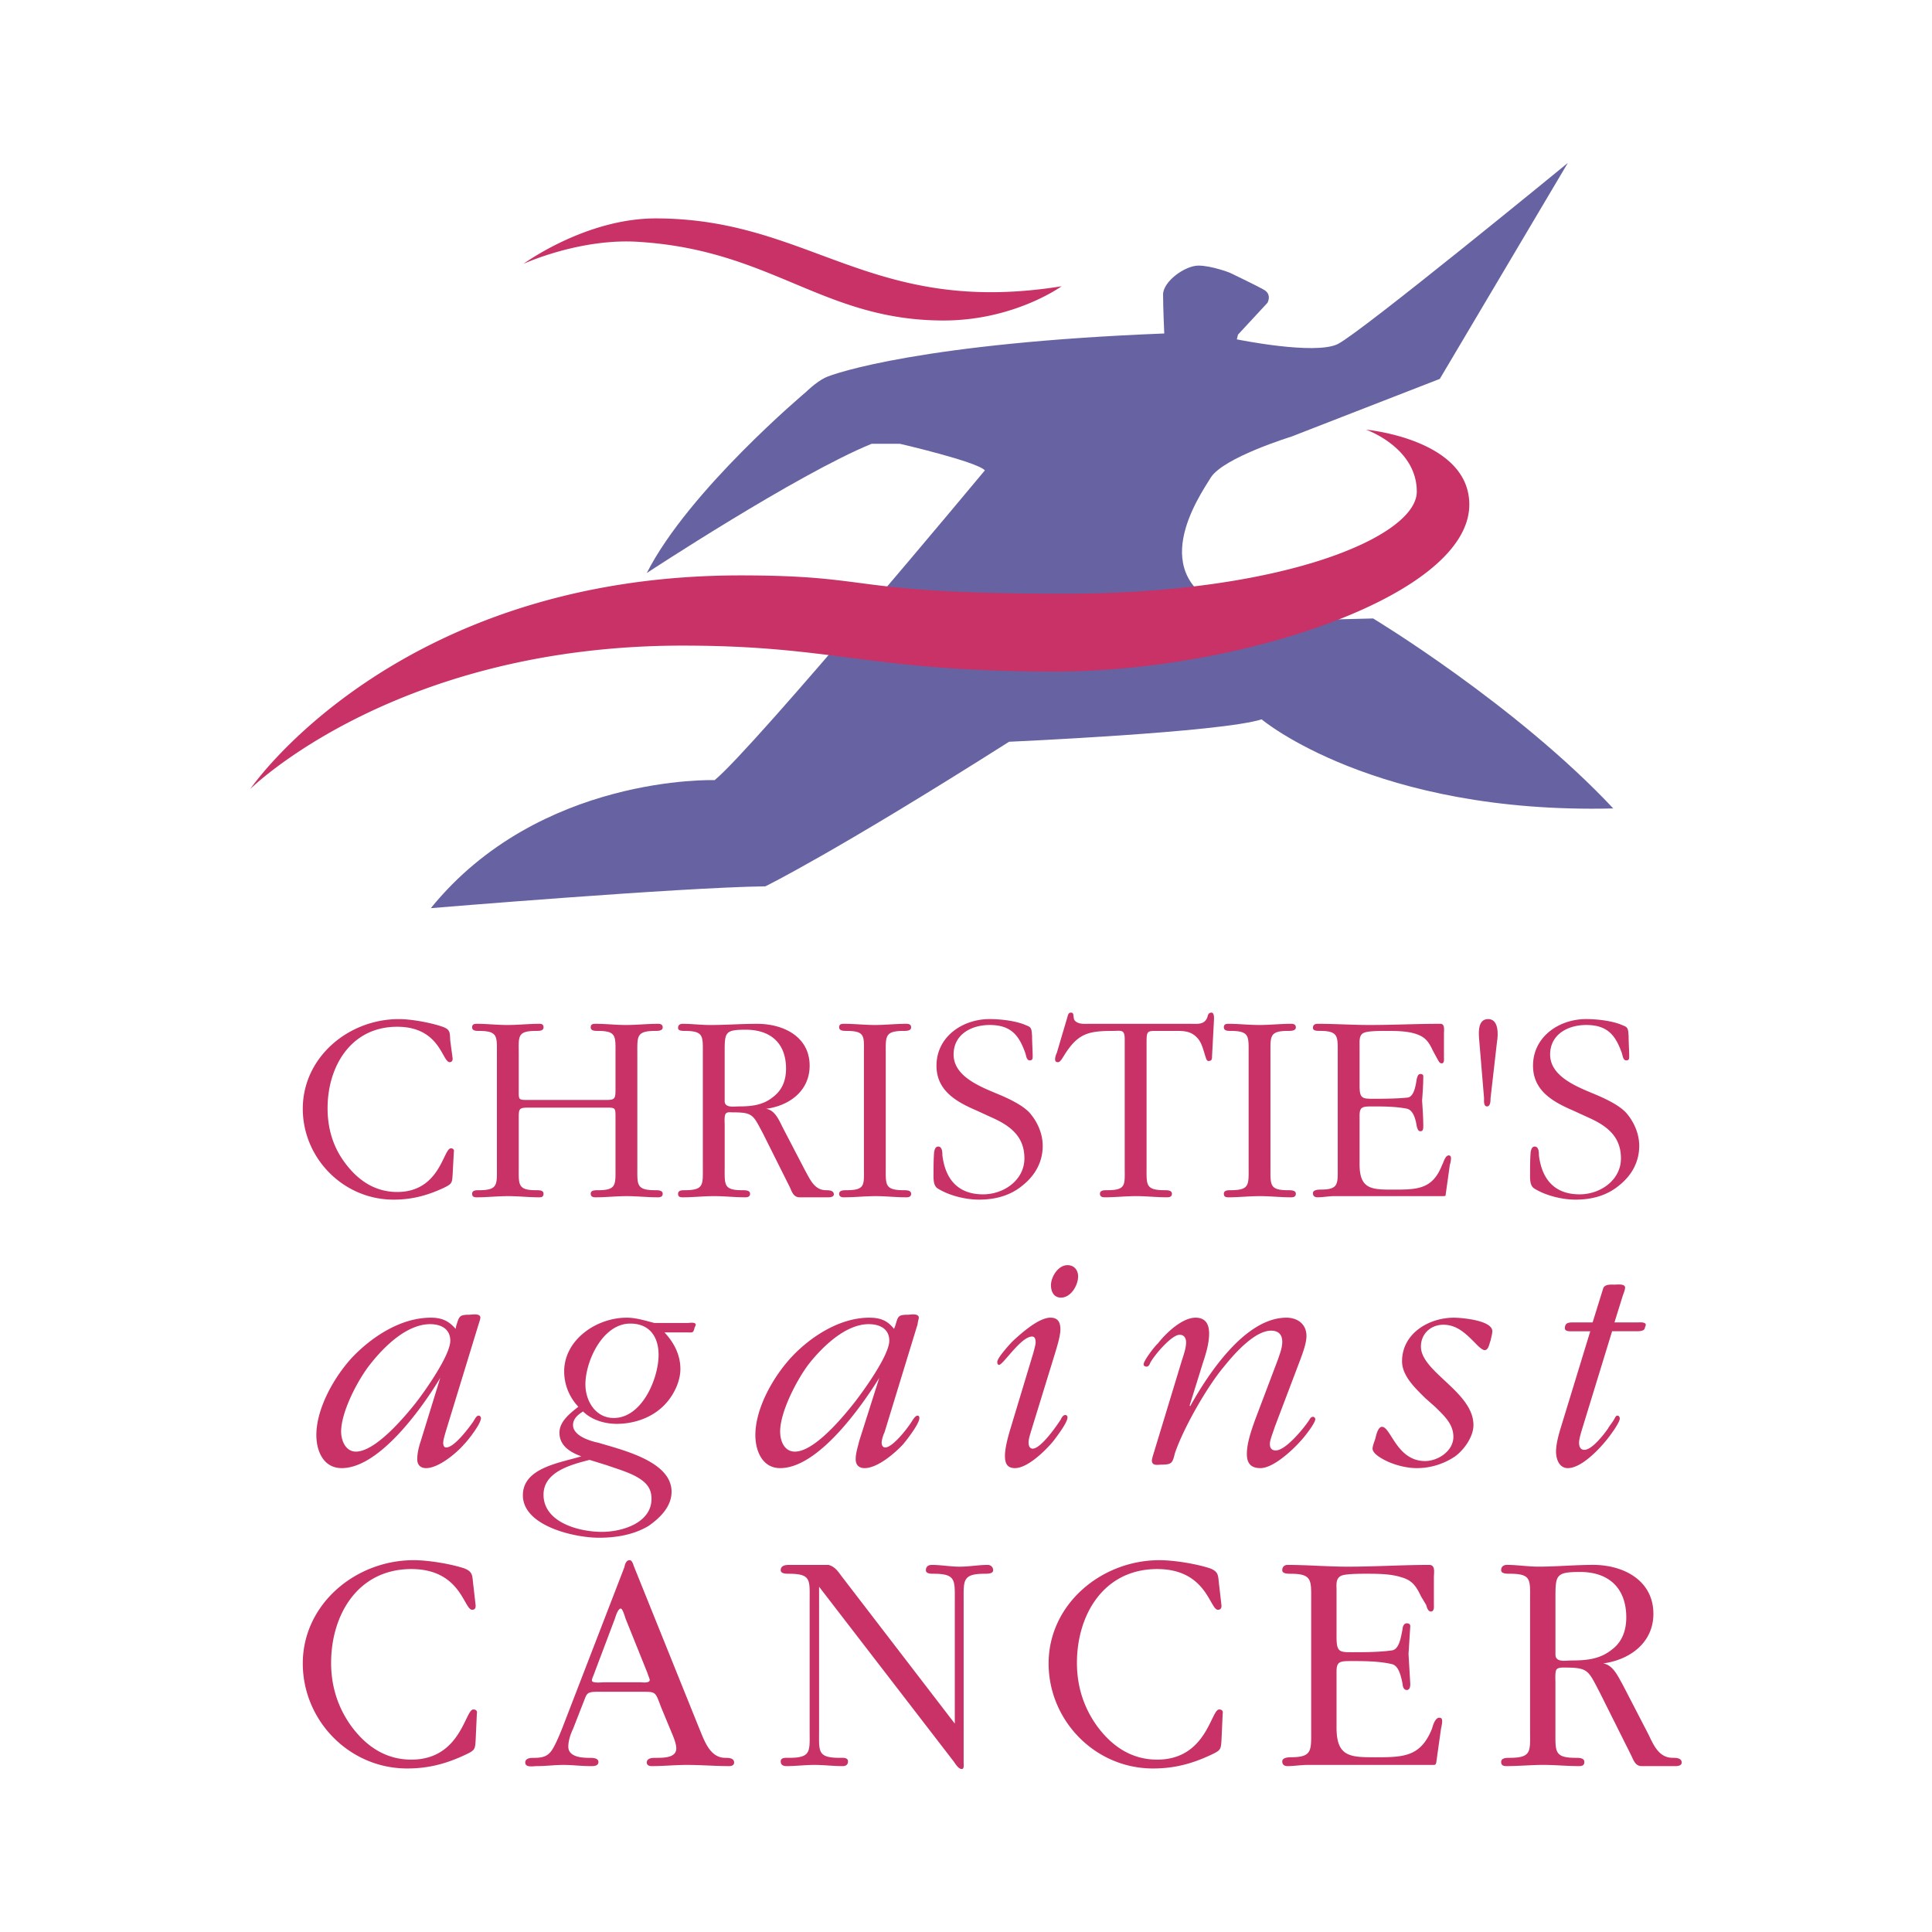
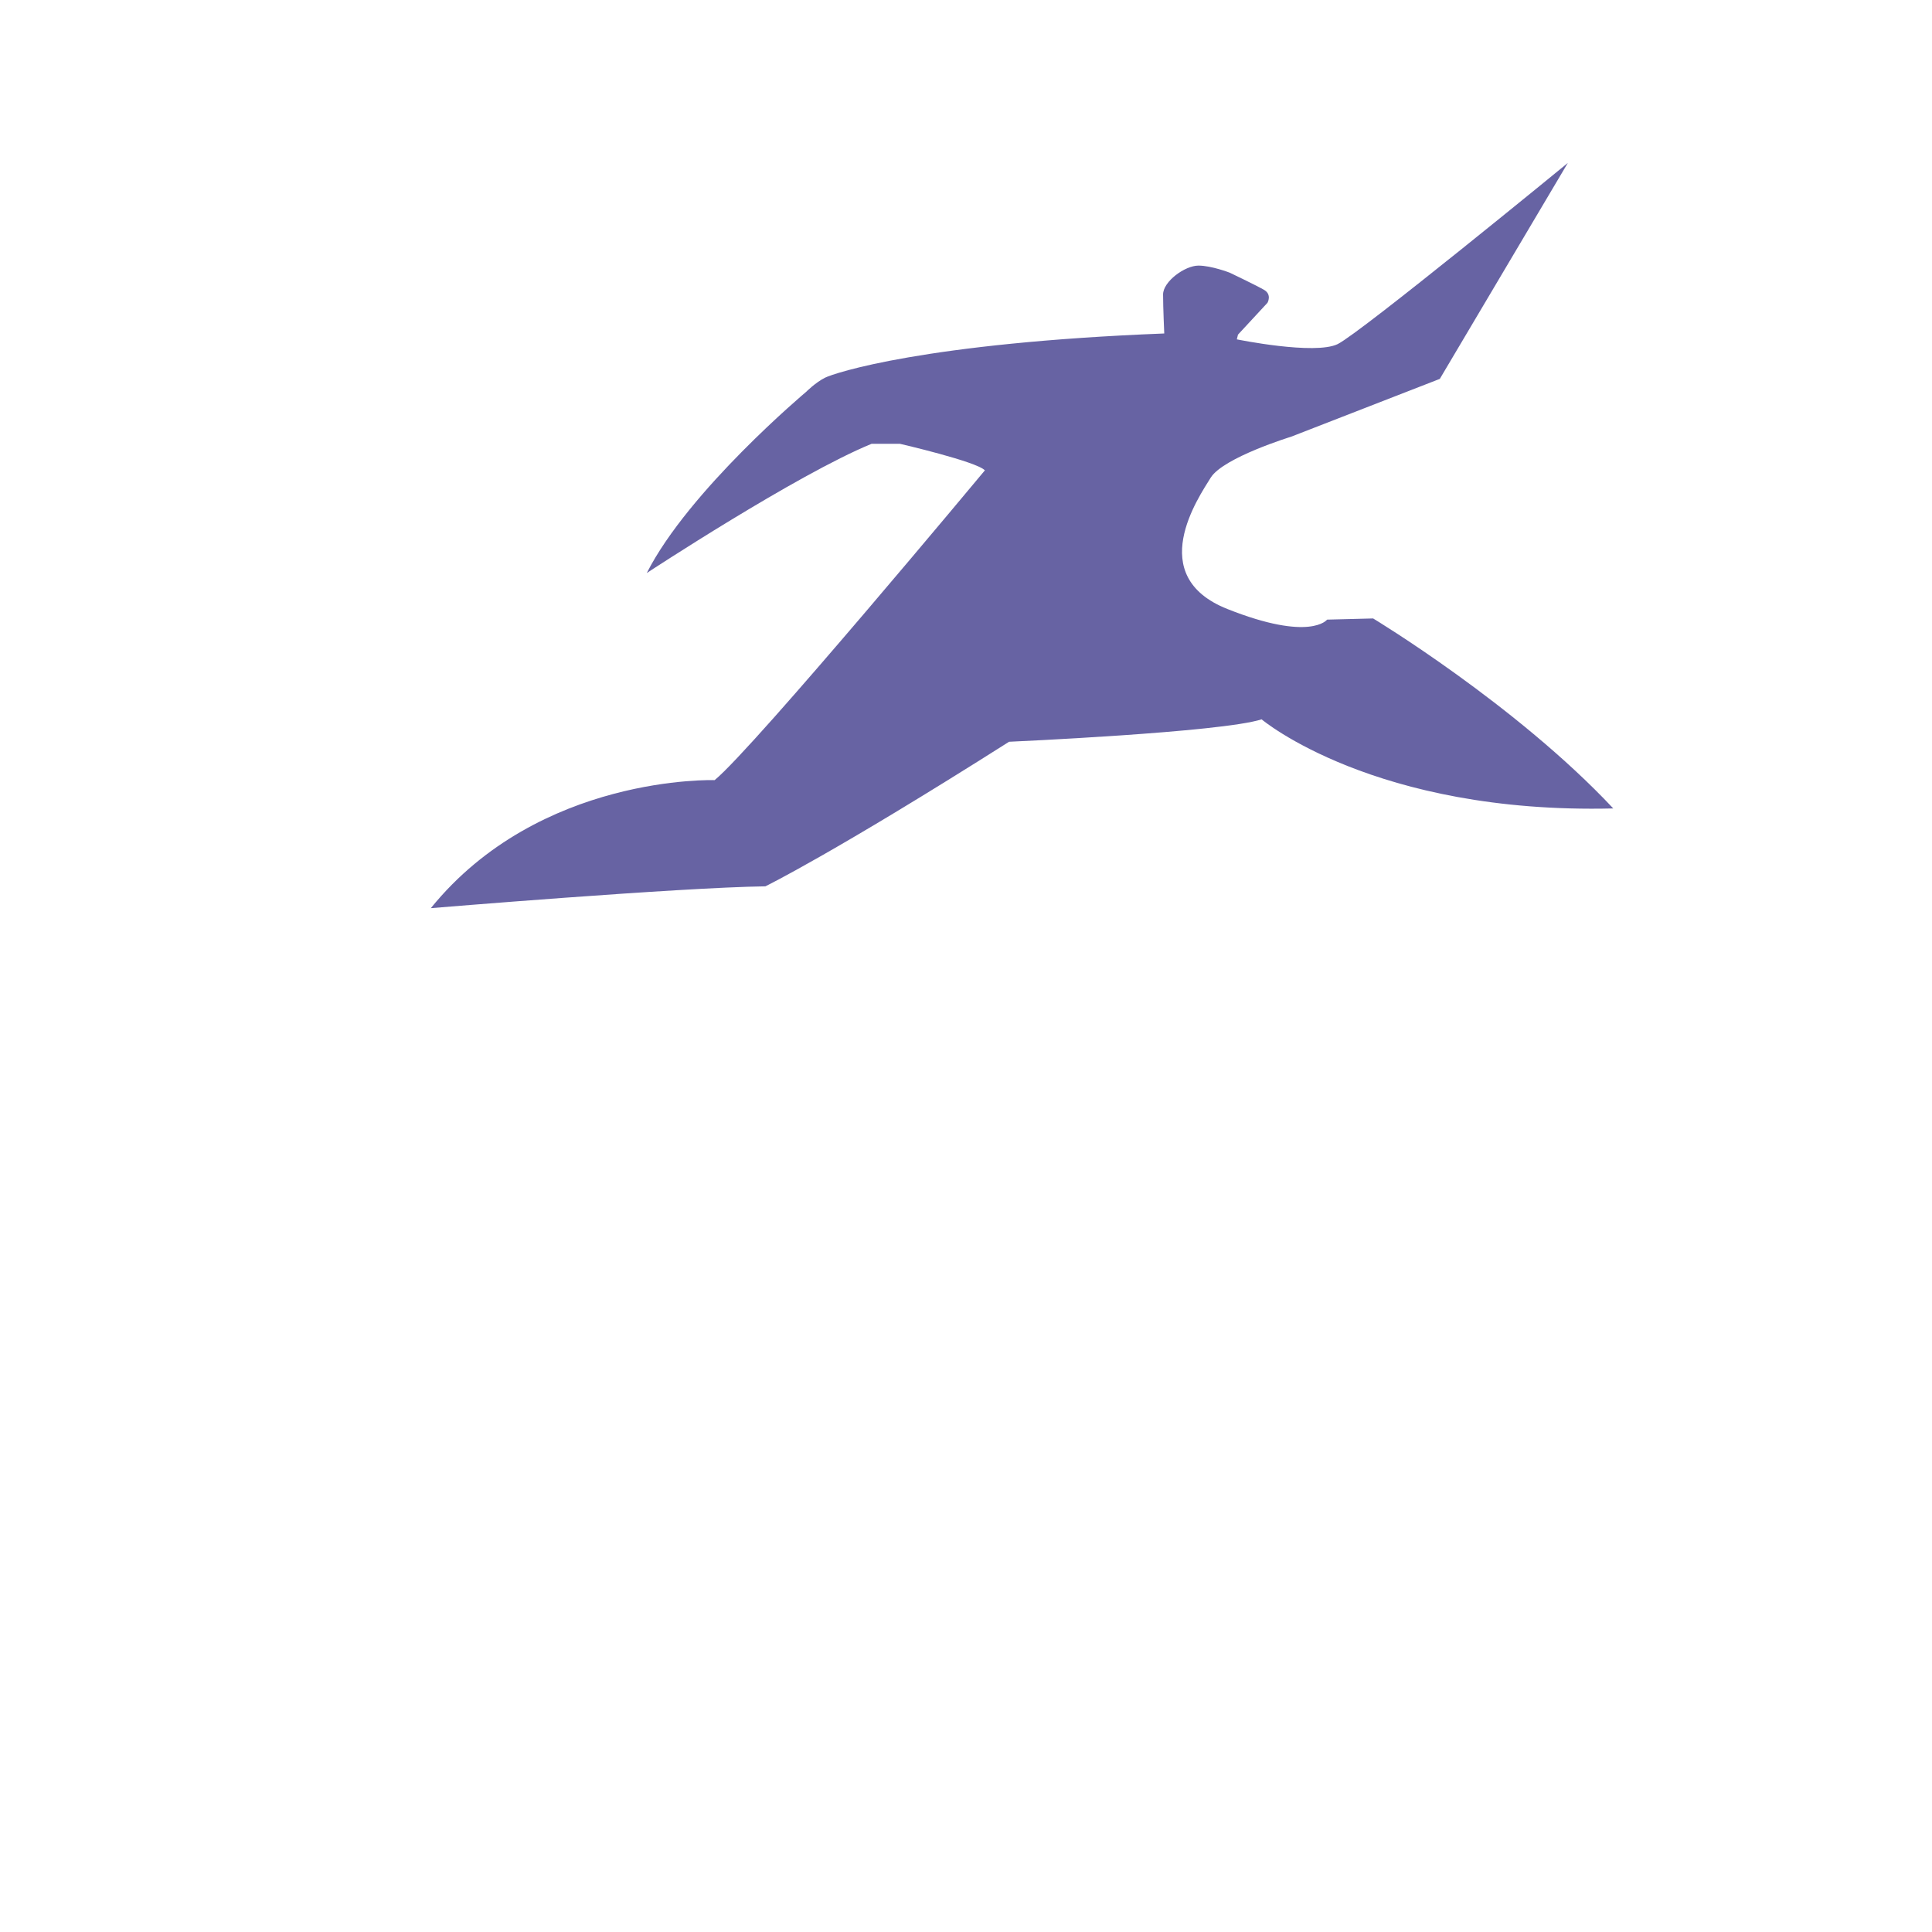
<svg xmlns="http://www.w3.org/2000/svg" width="2500" height="2500" viewBox="0 0 192.756 192.756">
  <g fill-rule="evenodd" clip-rule="evenodd">
    <path fill="#fff" d="M0 0h192.756v192.756H0V0z" />
    <path d="M116.158 33.271c-23.901.941-32.908 3.944-33.85 4.415-.942.471-1.884 1.413-1.884 1.413S68.709 48.93 64.53 57.171c0 0 14.953-9.831 22.429-12.893h2.826s7.653 1.767 8.477 2.649c0 0-23.018 27.668-26.962 30.906 0 0-17.484-.588-28.316 12.774 0 0 24.725-2.061 33.378-2.178 0 0 6.77-3.297 24.313-14.423 0 0 21.193-.941 25.195-2.237 0 0 11.244 9.478 35.086 8.889-9.713-10.36-23.959-18.955-23.959-18.955l-4.592.117s-1.648 2.237-9.949-1.06c-8.301-3.296-2.885-11.126-1.648-13.127 1.295-2.001 8.006-4.062 8.006-4.062l14.836-5.769 12.773-21.546s-20.604 16.895-22.959 18.073c-2.295 1.118-10.066-.471-10.066-.471l.117-.471 2.943-3.179s.473-.824-.352-1.295-3.416-1.707-3.416-1.707-1.824-.707-3.119-.707c-1.354 0-3.531 1.589-3.531 2.884.001 1.298.118 3.888.118 3.888z" fill="#6763a3" />
-     <path d="M136.291 42.867s5.062 1.766 5.062 6.181c0 4.474-13.246 10.184-35.145 10.184-21.958 0-18.544-1.825-32.319-1.825-34.438 0-48.92 21.31-48.92 21.31s14.423-14.305 43.15-14.305c15.248 0 18.544 2.59 37.147 2.59 18.367 0 41.326-7.535 41.326-16.66.002-6.534-10.301-7.475-10.301-7.475zM105.914 28.561s-4.709 3.415-11.773 3.415c-11.95 0-17.072-6.947-30.2-7.83-5.945-.471-11.715 2.178-11.715 2.178s6.181-4.533 13.187-4.533c15.483.001 21.428 9.832 40.501 6.77zM44.926 103.855c-.059-.766.059-1.119-.765-1.414-1.177-.412-3.12-.766-4.356-.766-5.063 0-9.596 3.826-9.596 8.949 0 4.885 4.003 9.064 9.065 9.064 1.825 0 3.355-.412 5.004-1.176.824-.412.824-.473.883-1.355l.118-2.236c.059-.176-.059-.354-.294-.354-.765 0-1.06 4.357-5.357 4.357-2.237 0-3.944-1.178-5.239-2.945-1.178-1.588-1.707-3.414-1.707-5.416 0-4.119 2.296-8.123 6.946-8.123 4.297 0 4.474 3.533 5.239 3.533.177 0 .294-.119.294-.354l-.235-1.764zM51.755 111.508c0-.943.059-1 1.06-1h7.653c.941 0 .941 0 .941 1v4.945c0 1.766.118 2.295-1.766 2.295-.295 0-.707 0-.707.354 0 .295.236.354.471.354 1.06 0 2.061-.117 3.12-.117s2.061.117 3.12.117c.236 0 .471-.059.471-.354 0-.354-.471-.354-.706-.354-1.943 0-1.825-.529-1.825-2.295v-11.305c0-1.766-.118-2.295 1.825-2.295.235 0 .706 0 .706-.354 0-.293-.235-.354-.471-.354-1.06 0-2.119.119-3.179.119-1.06 0-2.001-.119-3.061-.119-.294 0-.471.061-.471.354 0 .354.412.354.707.354 1.883 0 1.766.529 1.766 2.295v3.533c0 .941-.059 1.061-.941 1.061h-7.771c-1.001 0-.942 0-.942-1.061v-3.533c0-1.766-.177-2.295 1.766-2.295.295 0 .707 0 .707-.354 0-.293-.177-.354-.412-.354-1.06 0-2.12.119-3.179.119s-2.061-.119-3.061-.119c-.294 0-.471.061-.471.354 0 .354.412.354.647.354 1.942 0 1.825.529 1.825 2.295v11.305c0 1.766.118 2.295-1.825 2.295-.236 0-.647 0-.647.354 0 .295.176.354.471.354 1 0 2.061-.117 3.12-.117s2.06.117 3.12.117c.235 0 .412-.059.412-.354 0-.354-.412-.354-.707-.354-1.884 0-1.766-.529-1.766-2.295v-4.945zM70.123 116.453c0 1.766.117 2.295-1.825 2.295-.235 0-.647 0-.647.354 0 .295.177.354.471.354 1.001 0 2.061-.117 3.12-.117s2.061.117 3.12.117c.235 0 .471-.059.471-.354 0-.354-.471-.354-.766-.354-1.883 0-1.766-.529-1.766-2.295v-4.238c0-.236-.059-.943.118-1.119.176-.178.412-.117.647-.117 2.06 0 2.06.234 3.061 2.119l2.708 5.416c.176.412.354.941.942.941h2.885c.235 0 .53-.059.53-.295 0-.412-.53-.412-.766-.412-1.177 0-1.589-1.059-2.119-2.002l-2.237-4.297c-.354-.707-.765-1.707-1.648-1.824 2.296-.295 4.356-1.768 4.356-4.299 0-2.883-2.591-4.18-5.239-4.18-1.59 0-3.12.119-4.71.119-.883 0-1.825-.119-2.708-.119-.294 0-.471.119-.471.412 0 .295.412.295.647.295 1.942 0 1.825.529 1.825 2.295v11.305h.001zm2.177-11.539c0-1.943.059-2.178 2.119-2.178 2.473 0 4.004 1.354 4.004 3.885 0 1.119-.354 2.119-1.295 2.826-1.001.824-2.178.941-3.415.941-.471 0-1.413.176-1.413-.529v-4.945zM86.194 116.453c0 1.766.177 2.295-1.767 2.295-.235 0-.706 0-.706.354 0 .295.235.354.471.354 1.06 0 2.119-.117 3.179-.117 1 0 2.001.117 3.061.117.235 0 .471-.059.471-.354 0-.354-.471-.354-.707-.354-1.943 0-1.825-.529-1.825-2.295v-11.305c0-1.766-.118-2.295 1.825-2.295.235 0 .707 0 .707-.354 0-.293-.236-.354-.471-.354-1.06 0-2.119.119-3.12.119-1.06 0-2.061-.119-3.12-.119-.294 0-.471.061-.471.354 0 .354.471.354.706.354 1.943 0 1.767.529 1.767 2.295v11.305zM98.85 111.449c1.885.824 3.355 1.883 3.355 4.119 0 2.18-2.059 3.592-4.119 3.592-2.532 0-3.769-1.531-4.063-3.885 0-.236 0-.883-.412-.883-.294 0-.353.295-.412.529-.059.707-.059 1.412-.059 2.119 0 .471-.059 1.236.412 1.531 1.118.705 2.767 1.117 4.122 1.117 1.648 0 3.178-.412 4.414-1.471 1.236-1.002 1.943-2.355 1.943-3.885 0-1.236-.529-2.414-1.295-3.297-.648-.707-1.826-1.295-2.768-1.707-1.766-.766-4.827-1.768-4.827-4.121 0-2.002 1.766-2.943 3.591-2.943 2.119 0 2.943 1 3.592 2.883.059.236.117.648.412.648.234 0 .293-.117.293-.354 0-.705-.059-1.412-.059-2.119-.059-.529 0-.824-.529-1-1-.471-2.59-.648-3.709-.648-2.708 0-5.298 1.768-5.298 4.65 0 2.473 1.942 3.592 4.003 4.475l1.413.65zM114.393 104.207c0-1.412 0-1.354 1.236-1.354h1.646c.824 0 1.59 0 2.238.766.412.471.588 1.295.766 1.824.059.178.117.412.293.412.354 0 .354-.234.354-.471l.178-3.355c0-.176.117-1-.236-1-.295 0-.354.234-.412.471-.295.766-1 .646-1.707.646H108.74c-.471 0-1.061.061-1.412-.234-.236-.178-.178-.354-.236-.59 0-.176-.059-.293-.234-.293-.236 0-.295.176-.354.412l-1.061 3.59c-.059.117-.176.412-.176.648 0 .176.059.295.293.295.236 0 .473-.473.59-.648 1.354-2.178 2.355-2.473 4.887-2.473.824 0 1.176-.176 1.176.824v12.775c0 1.766.178 2.295-1.766 2.295-.295 0-.707 0-.707.354 0 .295.236.354.473.354 1.059 0 2.119-.117 3.119-.117 1.061 0 2.061.117 3.121.117.234 0 .471-.059.471-.354 0-.354-.471-.354-.707-.354-1.943 0-1.824-.529-1.824-2.295v-12.245zM124.576 116.453c0 1.766.117 2.295-1.824 2.295-.236 0-.648 0-.648.354 0 .295.176.354.471.354 1.002 0 2.061-.117 3.121-.117 1.059 0 2.061.117 3.119.117.236 0 .471-.059.471-.354 0-.354-.471-.354-.766-.354-1.883 0-1.766-.529-1.766-2.295v-11.305c0-1.766-.117-2.295 1.766-2.295.295 0 .766 0 .766-.354 0-.293-.234-.354-.471-.354-1.059 0-2.119.119-3.18.119-1.059 0-2.059-.119-3.061-.119-.295 0-.471.061-.471.354 0 .354.412.354.648.354 1.941 0 1.824.529 1.824 2.295v11.305h.001zM135.645 104.326c0-.471-.061-1.119.471-1.297.41-.176 1.646-.176 2.119-.176.941 0 2.119 0 3.002.295.941.295 1.295.766 1.707 1.648l.412.766c.117.176.234.529.471.529.295 0 .236-.412.236-.59v-2.354c0-.354.117-1.002-.354-1.002-2.355 0-4.711.119-7.064.119-1.707 0-3.473-.119-5.18-.119-.295 0-.473.119-.473.412 0 .295.412.295.707.295 1.883 0 1.766.59 1.766 2.295v11.246c0 1.766.117 2.295-1.766 2.295-.295 0-.707.059-.707.354s.178.412.473.412c.529 0 1.117-.117 1.707-.117h10.771c.236 0 .295 0 .295-.178l.412-2.943a2.11 2.11 0 0 0 .117-.648c0-.176-.059-.293-.234-.293-.354 0-.531.766-.648.941-.941 2.414-2.414 2.473-4.826 2.473-2.18 0-3.414 0-3.414-2.531v-4.828c0-.941.293-.941 1.412-.941.824 0 2.236 0 3.355.236.588.176.824 1 .941 1.766.059.176.117.471.354.471.176 0 .295-.059.295-.471 0-.883-.061-1.707-.119-2.59.059-.766.119-1.648.119-2.414 0-.178-.119-.236-.295-.236-.236 0-.295.295-.354.471-.117.766-.295 1.826-.941 1.885-1.119.117-2.531.117-3.355.117-1.119 0-1.412 0-1.412-1.295v-4.003zM148.064 109.564c0 .236-.059.824.295.824s.354-.588.354-.824l.646-5.65c.119-.707.178-2.238-.883-2.238-1.119 0-.941 1.531-.883 2.238l.471 5.65zM158.367 111.449c1.883.824 3.355 1.883 3.355 4.119 0 2.18-2.061 3.592-4.121 3.592-2.531 0-3.768-1.531-4.062-3.885 0-.236 0-.883-.412-.883-.295 0-.354.295-.412.529-.059.707-.059 1.412-.059 2.119 0 .471-.059 1.236.412 1.531 1.119.705 2.768 1.117 4.121 1.117 1.648 0 3.18-.412 4.416-1.471 1.236-1.002 1.941-2.355 1.941-3.885 0-1.236-.529-2.414-1.295-3.297-.646-.707-1.824-1.295-2.768-1.707-1.766-.766-4.826-1.768-4.826-4.121 0-2.002 1.766-2.943 3.592-2.943 2.119 0 2.943 1 3.59 2.883.059.236.117.648.412.648.236 0 .295-.117.295-.354 0-.705-.059-1.412-.059-2.119-.059-.529 0-.824-.531-1-1-.471-2.59-.648-3.707-.648-2.709 0-5.299 1.768-5.299 4.65 0 2.473 1.943 3.592 4.002 4.475l1.415.65zM47.222 158.131c-.117-.883 0-1.295-.883-1.648-1.413-.471-3.65-.824-5.063-.824-5.828 0-11.067 4.416-11.067 10.303 0 5.652 4.592 10.479 10.42 10.479 2.119 0 3.885-.471 5.769-1.354 1-.471 1-.529 1.06-1.531l.118-2.59c.059-.234-.059-.412-.354-.412-.824 0-1.236 5.004-6.181 5.004-2.591 0-4.533-1.354-6.005-3.355-1.354-1.885-2.001-4.004-2.001-6.299 0-4.768 2.649-9.359 8.006-9.359 4.945 0 5.239 4.061 6.063 4.061.235 0 .353-.117.353-.412l-.235-2.063zM58.113 170.082c.471-1.119.294-1.295 1.589-1.295H64c1.531 0 1.354 0 2.001 1.648l1.001 2.414c.177.41.471 1.117.471 1.588 0 .943-1.236.943-2.06.943-.294 0-.883 0-.883.471 0 .293.294.354.471.354 1.178 0 2.414-.119 3.532-.119 1.413 0 2.826.119 4.239.119.177 0 .471-.061.471-.354 0-.471-.588-.471-.883-.471-1.589 0-2.12-1.826-2.649-3.062l-6.476-16.07c-.059-.178-.177-.59-.412-.59-.354 0-.471.412-.53.707l-6.181 16.012c-.236.59-.824 2.061-1.236 2.473-.412.473-1.001.531-1.589.531-.294 0-.883 0-.883.471 0 .529.824.354 1.118.354.942 0 1.825-.119 2.708-.119.883 0 1.766.119 2.708.119.295 0 .766 0 .766-.412s-.589-.412-.883-.412c-.707 0-2.12-.059-2.12-1.119 0-.588.235-1.295.471-1.766l.941-2.415zm3.238-8.596c.059-.176.294-1 .589-1 .176 0 .412.824.471 1l2.178 5.416c0 .061.235.59.235.707 0 .354-.765.234-.942.234h-3.65c-.118 0-1.177.119-1.177-.176 0-.117.059-.295.118-.412l2.178-5.769zM95.259 171.965l-11.303-14.717c-.353-.471-.647-.941-1.295-1.117h-3.944c-.353 0-.824.059-.824.529 0 .354.53.354.824.354 2.237 0 2.061.646 2.061 2.648v13.068c0 2.002.177 2.65-2.061 2.65-.294 0-.824-.059-.824.352 0 .354.235.473.589.473.883 0 1.884-.119 2.767-.119.942 0 1.825.119 2.826.119.294 0 .53-.119.53-.473 0-.41-.53-.352-.824-.352-2.236 0-2.061-.648-2.061-2.65v-14.422l13.422 17.424c.177.236.471.766.824.766.235 0 .176-.412.176-.588v-16.248c0-2.002-.117-2.648 2.12-2.648.295 0 .824 0 .824-.354s-.295-.529-.529-.529c-.941 0-1.826.176-2.826.176-.942 0-1.825-.176-2.767-.176-.353 0-.588.176-.588.529s.471.354.765.354c2.237 0 2.119.646 2.119 2.648v12.303h-.001zM121.633 158.131c-.117-.883 0-1.295-.883-1.648-1.414-.471-3.65-.824-5.062-.824-5.828 0-11.068 4.416-11.068 10.303 0 5.652 4.592 10.479 10.42 10.479 2.119 0 3.887-.471 5.77-1.354 1-.471 1-.529 1.061-1.531l.117-2.59c.059-.234-.059-.412-.354-.412-.824 0-1.236 5.004-6.182 5.004-2.59 0-4.533-1.354-6.004-3.355-1.354-1.885-2.002-4.004-2.002-6.299 0-4.768 2.648-9.359 8.006-9.359 4.945 0 5.24 4.061 6.064 4.061.234 0 .354-.117.354-.412l-.237-2.063zM133.348 158.662c0-.531-.117-1.236.529-1.473.471-.176 1.885-.176 2.414-.176 1.061 0 2.473 0 3.533.354 1.059.293 1.471.883 1.941 1.883l.529.883c.061.236.178.648.471.648.354 0 .295-.531.295-.707v-2.707c0-.473.178-1.236-.471-1.236-2.707 0-5.357.176-8.123.176-2.002 0-4.004-.176-6.006-.176-.295 0-.529.176-.529.529s.529.354.824.354c2.178 0 2.061.646 2.061 2.648v12.951c0 2.061.117 2.709-2.061 2.709-.295 0-.824.059-.824.41 0 .354.234.473.529.473.648 0 1.355-.119 2.002-.119h12.48c.234 0 .295 0 .354-.234l.471-3.355c.059-.295.117-.531.117-.766 0-.236-.059-.354-.295-.354-.412 0-.646.824-.705 1.061-1.119 2.824-2.826 2.885-5.594 2.885-2.531 0-3.943 0-3.943-2.945v-5.592c0-1.061.354-1.061 1.59-1.061 1 0 2.648 0 3.885.295.707.117.941 1.119 1.119 2.002 0 .236.117.588.412.588.176 0 .352-.117.352-.588-.059-1.059-.117-2.002-.176-3.002.059-.883.117-1.885.176-2.768 0-.234-.176-.295-.352-.295-.295 0-.412.354-.412.531-.178.941-.354 2.119-1.119 2.178-1.236.176-2.885.176-3.885.176-1.295 0-1.59 0-1.59-1.529v-4.651h.001zM152.656 172.73c0 2.002.176 2.65-2.061 2.65-.293 0-.824 0-.824.412 0 .352.236.412.531.412 1.234 0 2.471-.119 3.648-.119 1.236 0 2.355.119 3.592.119.293 0 .529-.061.529-.412 0-.412-.529-.412-.824-.412-2.178 0-2.061-.59-2.061-2.65v-4.887c0-.293-.059-1.059.117-1.293.178-.178.473-.178.707-.178 2.473 0 2.414.236 3.592 2.473l3.119 6.24c.236.471.412 1.119 1.061 1.119h3.414c.234 0 .588-.061.588-.354 0-.471-.588-.471-.883-.471-1.354 0-1.883-1.178-2.414-2.297l-2.59-5.004c-.471-.824-.941-1.943-1.941-2.119 2.648-.354 5.004-2.061 5.004-4.945 0-3.355-3.004-4.885-6.006-4.885-1.824 0-3.65.176-5.475.176-1 0-2.119-.176-3.119-.176-.354 0-.59.176-.59.529s.531.354.824.354c2.236 0 2.061.588 2.061 2.648v13.07h.001zm2.532-13.363c0-2.236.059-2.531 2.473-2.531 2.826 0 4.592 1.59 4.592 4.533 0 1.295-.412 2.473-1.471 3.238-1.178.941-2.531 1.059-4.004 1.059-.529 0-1.59.236-1.59-.588v-5.711zM45.457 132.582c-.707-.824-1.413-1.117-2.473-1.117-2.943 0-5.769 1.824-7.771 3.885-1.825 1.943-3.65 5.121-3.65 7.83 0 1.588.706 3.295 2.531 3.295 3.768 0 8.065-6.062 9.831-9.006l-1.943 6.299c-.176.529-.353 1.178-.353 1.824 0 .531.294.883.883.883 1.236 0 3.002-1.471 3.768-2.354.412-.412 1.707-2.061 1.707-2.648a.253.253 0 0 0-.235-.236c-.236 0-.412.412-.53.588-.412.59-1.883 2.59-2.708 2.59-.236 0-.294-.234-.294-.471 0-.293.176-.824.235-1.059l3.297-10.773c.059-.176.176-.529.176-.646 0-.473-.883-.295-1.119-.295-1 0-1 .176-1.295 1.117l-.057.294zm-.531 1.178c0 1.473-2.59 5.121-3.473 6.24-1.119 1.412-4.003 4.828-5.946 4.828-1 0-1.472-1.061-1.472-2.002 0-2.002 1.708-5.24 2.944-6.771 1.354-1.707 3.591-3.943 5.946-3.943 1.06-.001 2.001.47 2.001 1.648zM65.295 131.994c-.942-.236-1.825-.529-2.767-.529-3.061 0-6.24 2.236-6.24 5.355 0 1.355.53 2.592 1.412 3.533-.824.646-1.884 1.471-1.884 2.59 0 1.295 1.06 1.943 2.179 2.355-2.061.646-5.828 1.117-5.828 3.885 0 3.061 5.122 4.238 7.594 4.238 1.708 0 3.474-.295 4.945-1.178 1.178-.824 2.296-1.941 2.296-3.414 0-3.061-5.004-4.18-7.3-4.887-.883-.176-2.531-.705-2.531-1.766 0-.646.529-1.059 1-1.354.824.824 2.12 1.236 3.355 1.236 1.708 0 3.473-.588 4.709-1.826.942-.941 1.648-2.354 1.648-3.648 0-1.414-.647-2.648-1.589-3.65h2.178c.589 0 .706.117.824-.471.059-.117.118-.236.118-.295 0-.293-.647-.176-.765-.176h-3.354v.002zm.412 3.178c0 2.355-1.648 6.301-4.474 6.301-1.825 0-2.826-1.709-2.826-3.355 0-2.297 1.708-6.064 4.474-6.064 2.002-.001 2.826 1.411 2.826 3.118zm-5.18 11.01c1 .354 2.237.705 3.12 1.236.883.529 1.354 1.117 1.354 2.119 0 2.414-2.943 3.297-4.945 3.297-2.295 0-5.828-.941-5.828-3.709 0-2.297 2.767-3.002 4.592-3.473l1.707.53zM89.196 132.582c-.647-.824-1.354-1.117-2.472-1.117-2.885 0-5.769 1.824-7.712 3.885-1.825 1.943-3.649 5.121-3.649 7.83 0 1.588.707 3.295 2.473 3.295 3.768 0 8.064-6.062 9.89-9.006l-2.001 6.299c-.118.529-.353 1.178-.353 1.824 0 .531.294.883.883.883 1.295 0 3.002-1.471 3.826-2.354.354-.412 1.648-2.061 1.648-2.648 0-.119-.059-.236-.177-.236-.235 0-.471.412-.588.588-.353.59-1.884 2.59-2.649 2.59-.236 0-.354-.234-.354-.471 0-.293.177-.824.294-1.059l3.296-10.773c0-.176.118-.529.118-.646 0-.473-.883-.295-1.06-.295-1.06 0-1.001.176-1.295 1.117l-.118.294zm-.471 1.178c0 1.473-2.649 5.121-3.532 6.24-1.119 1.412-3.944 4.828-5.887 4.828-1.06 0-1.471-1.061-1.471-2.002 0-2.002 1.707-5.24 2.884-6.771 1.354-1.707 3.65-3.943 5.946-3.943 1.118-.001 2.06.47 2.06 1.648zM100.852 142.414c-.234.766-.588 2-.588 2.824 0 .707.176 1.236 1 1.236 1.295 0 3.121-1.824 3.885-2.766.295-.412 1.355-1.766 1.355-2.297 0-.117-.059-.234-.236-.234-.176 0-.354.234-.412.412-.412.646-2.002 2.943-2.826 2.943-.293 0-.41-.295-.41-.59 0-.412.176-.883.293-1.295l2.355-7.652c.176-.588.529-1.707.529-2.355 0-.705-.236-1.176-1-1.176-1.178 0-2.943 1.588-3.768 2.354-.236.236-1.531 1.648-1.531 2.061 0 .176.059.295.176.295.412 0 2.18-2.826 3.297-2.826.295 0 .354.295.354.59 0 .234-.176.822-.234 1.059l-2.239 7.417zm6.71-15.07c0-.648-.412-1.119-1.059-1.119-.943 0-1.648 1.178-1.648 2.002 0 .646.293 1.236 1 1.236 1.002 0 1.707-1.236 1.707-2.119zM129.756 135.584c.236-.646.59-1.588.59-2.295 0-1.178-.883-1.824-2.002-1.824-4.121 0-7.83 5.65-9.596 8.83l-.059-.061 1.354-4.355c.295-.883.59-1.883.59-2.826 0-.941-.354-1.588-1.355-1.588-1.354 0-3.002 1.588-3.768 2.59-.293.234-1.412 1.707-1.412 2.061 0 .176.176.234.295.234.176 0 .293-.176.354-.354.352-.705 2.119-2.824 2.943-2.824.471 0 .646.352.646.766 0 .529-.236 1.234-.412 1.766l-2.826 9.301c-.059.176-.176.588-.176.707 0 .588.646.412 1 .412 1.002 0 1.061-.178 1.295-1.119.824-2.473 3.238-6.711 4.945-8.713.943-1.178 3.002-3.531 4.65-3.531.766 0 1.119.412 1.119 1.117 0 .59-.236 1.178-.412 1.707l-2.295 6.064c-.354 1-.824 2.295-.824 3.414 0 .941.412 1.412 1.354 1.412 1.295 0 3.238-1.824 4.062-2.766.234-.236 1.412-1.707 1.412-2.119 0-.117-.117-.236-.236-.236-.176 0-.293.178-.354.295-.529.824-2.354 3.061-3.354 3.061-.414 0-.59-.234-.59-.646s.354-1.236.471-1.648l2.591-6.832zM143.238 140.412c.824.824 1.766 1.648 1.766 2.943 0 1.412-1.531 2.414-2.826 2.414-2.826 0-3.414-3.414-4.297-3.414-.412 0-.59.883-.648 1.117-.059.236-.293.766-.293 1.061 0 .354.471.705.764.883 1.002.648 2.473 1.059 3.65 1.059a6.81 6.81 0 0 0 3.826-1.176c.883-.648 1.826-1.943 1.826-3.121 0-3.297-5.24-5.297-5.24-7.83 0-1.295 1-2.178 2.236-2.178 1.355 0 2.238.883 3.121 1.768.176.176.707.764 1 .764.412 0 .471-.705.59-.941.059-.295.176-.707.176-.941 0-1.119-3.178-1.354-3.826-1.354-2.531 0-5.18 1.588-5.18 4.355 0 1.473 1.354 2.707 2.295 3.65l1.06.941zM160.84 132.818h2.473c.176 0 .646 0 .764-.236.061-.234.119-.295.119-.412 0-.293-.648-.234-.707-.234h-2.414l.824-2.65c.059-.176.236-.588.236-.824 0-.412-.824-.293-1.061-.293-.354 0-.941-.061-1.117.352l-1.061 3.416h-1.885c-.471 0-.883 0-.883.588 0 .354.59.295.766.295h1.768l-2.826 9.242c-.236.766-.59 1.883-.59 2.768 0 .705.295 1.646 1.178 1.646 1.473 0 3.473-2.236 4.238-3.295.178-.236.943-1.297.943-1.648 0-.119-.061-.295-.236-.295s-.234.236-.354.412c-.117.234-.471.646-.588.883-.412.588-1.59 2.119-2.355 2.119-.412 0-.529-.354-.529-.707 0-.412.234-1.117.354-1.529l2.943-9.598z" fill="#c83266" />
  </g>
</svg>